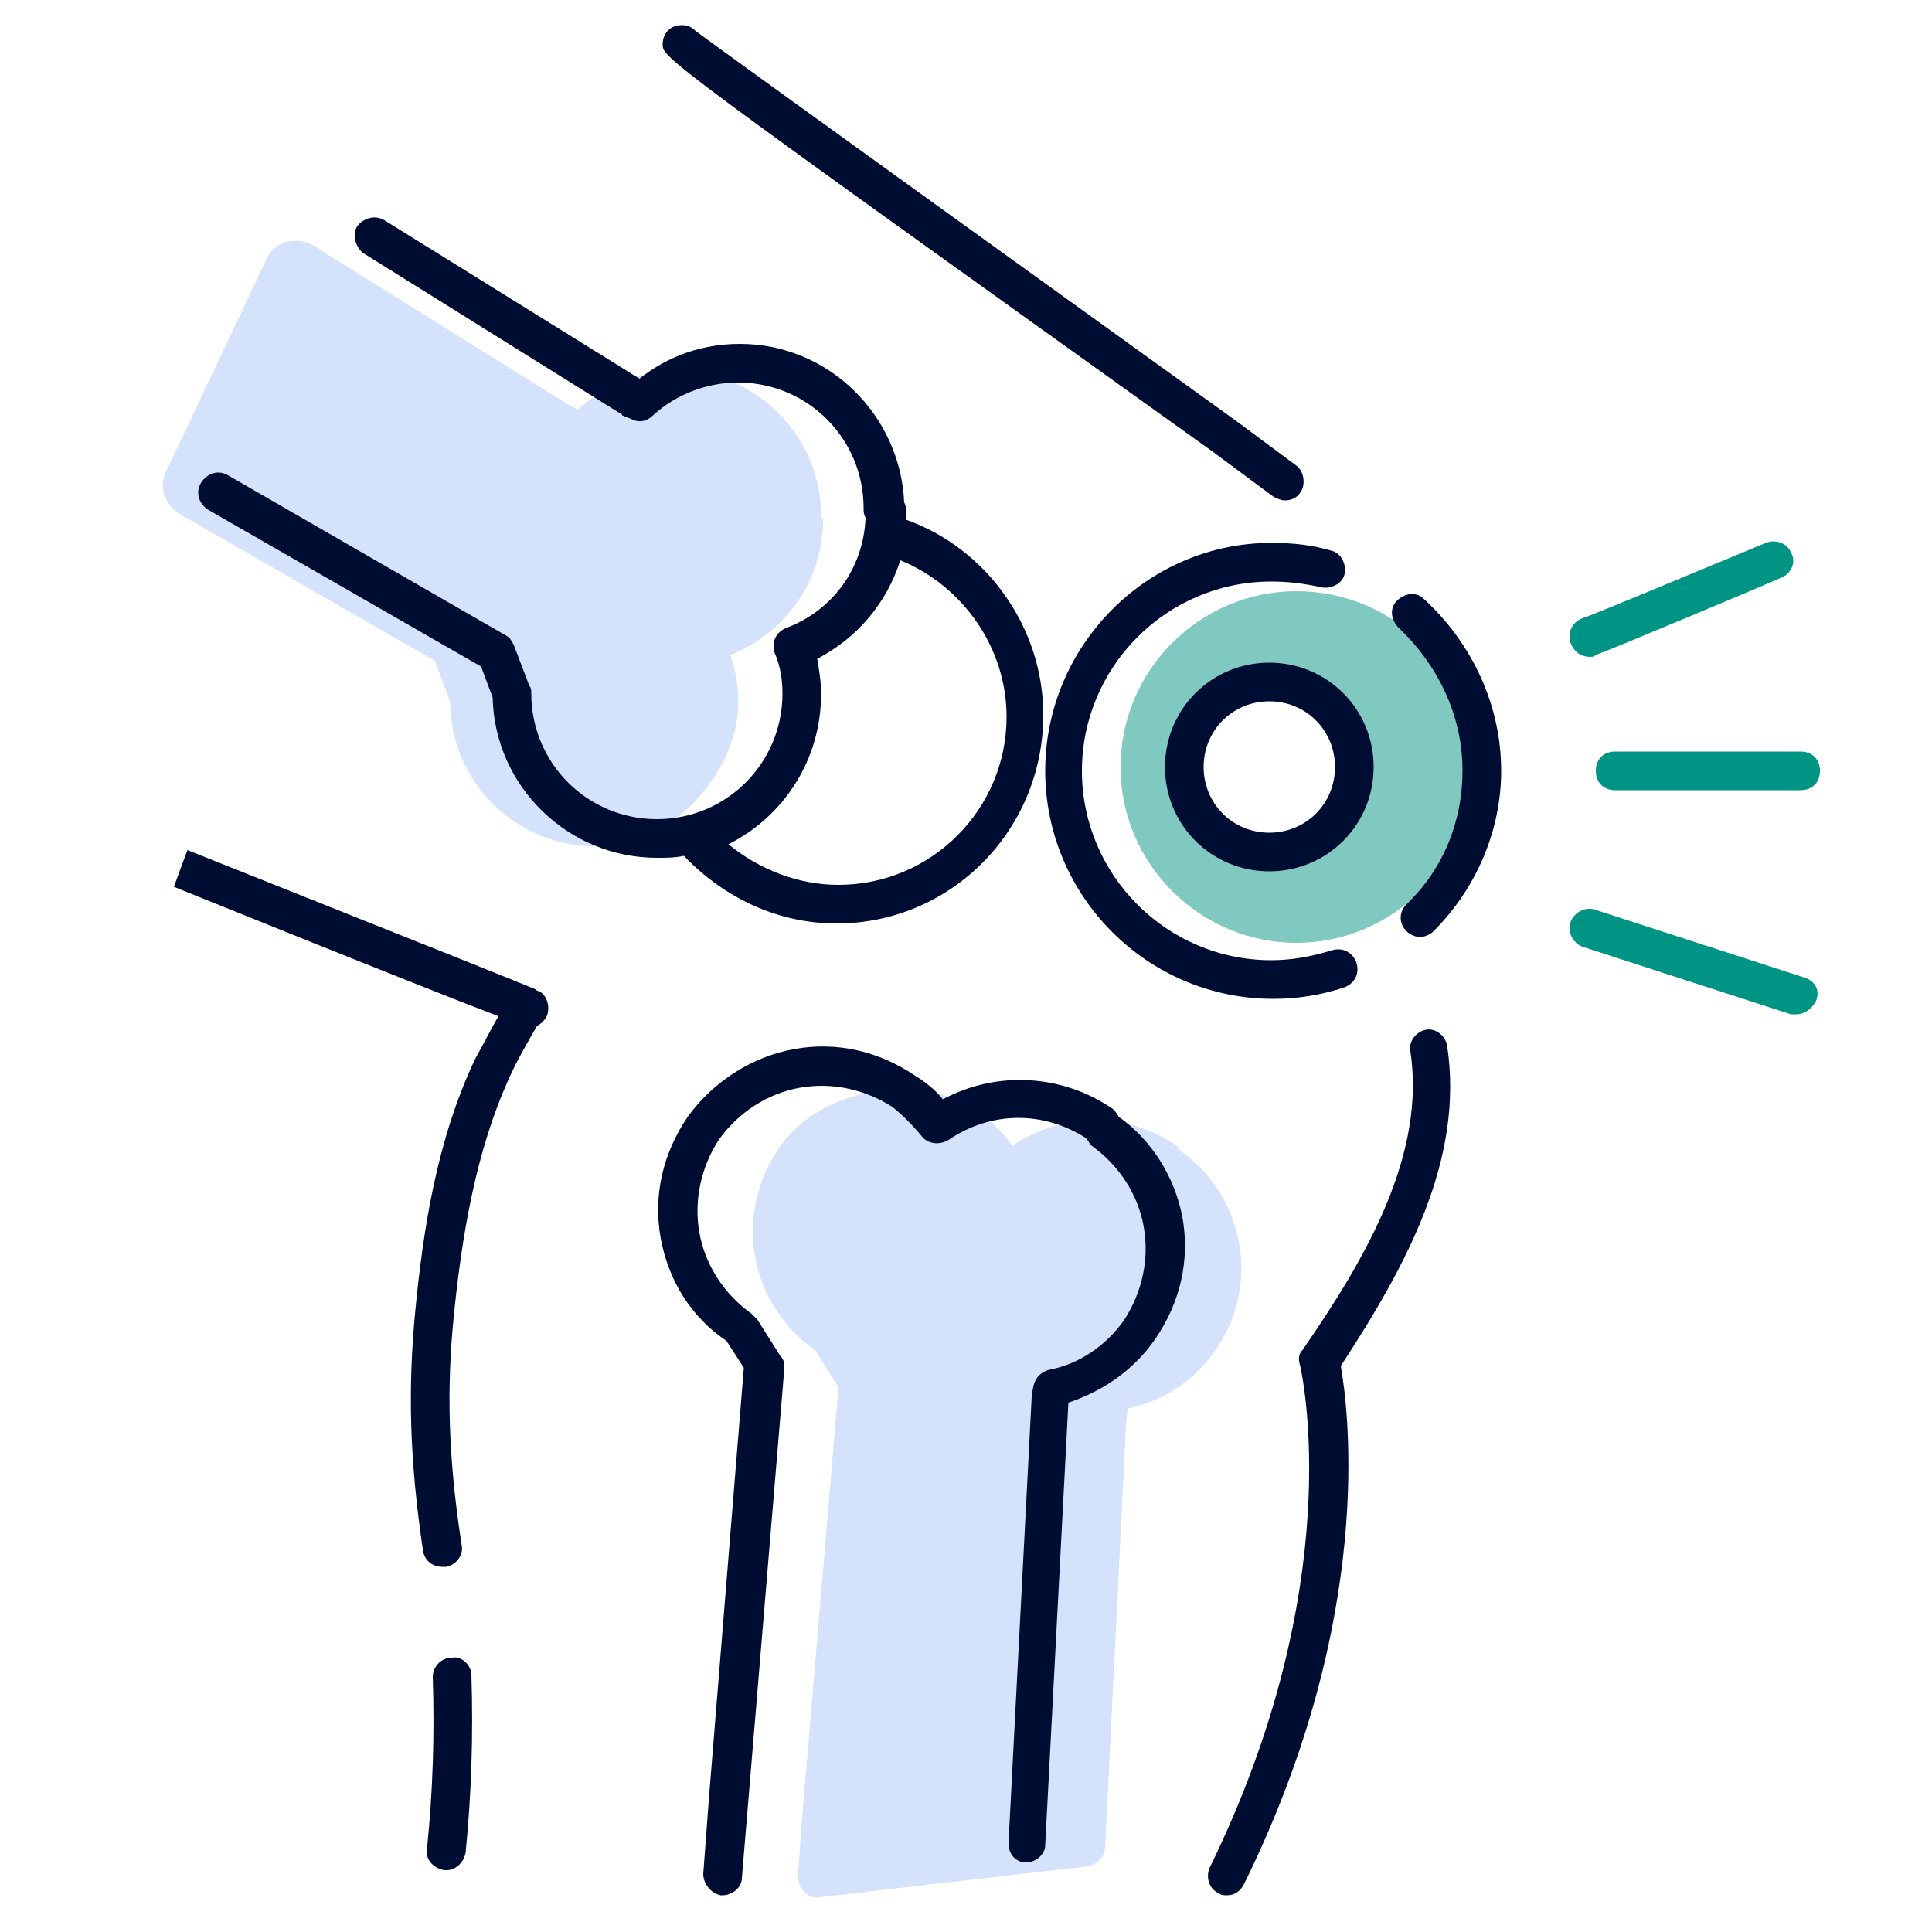
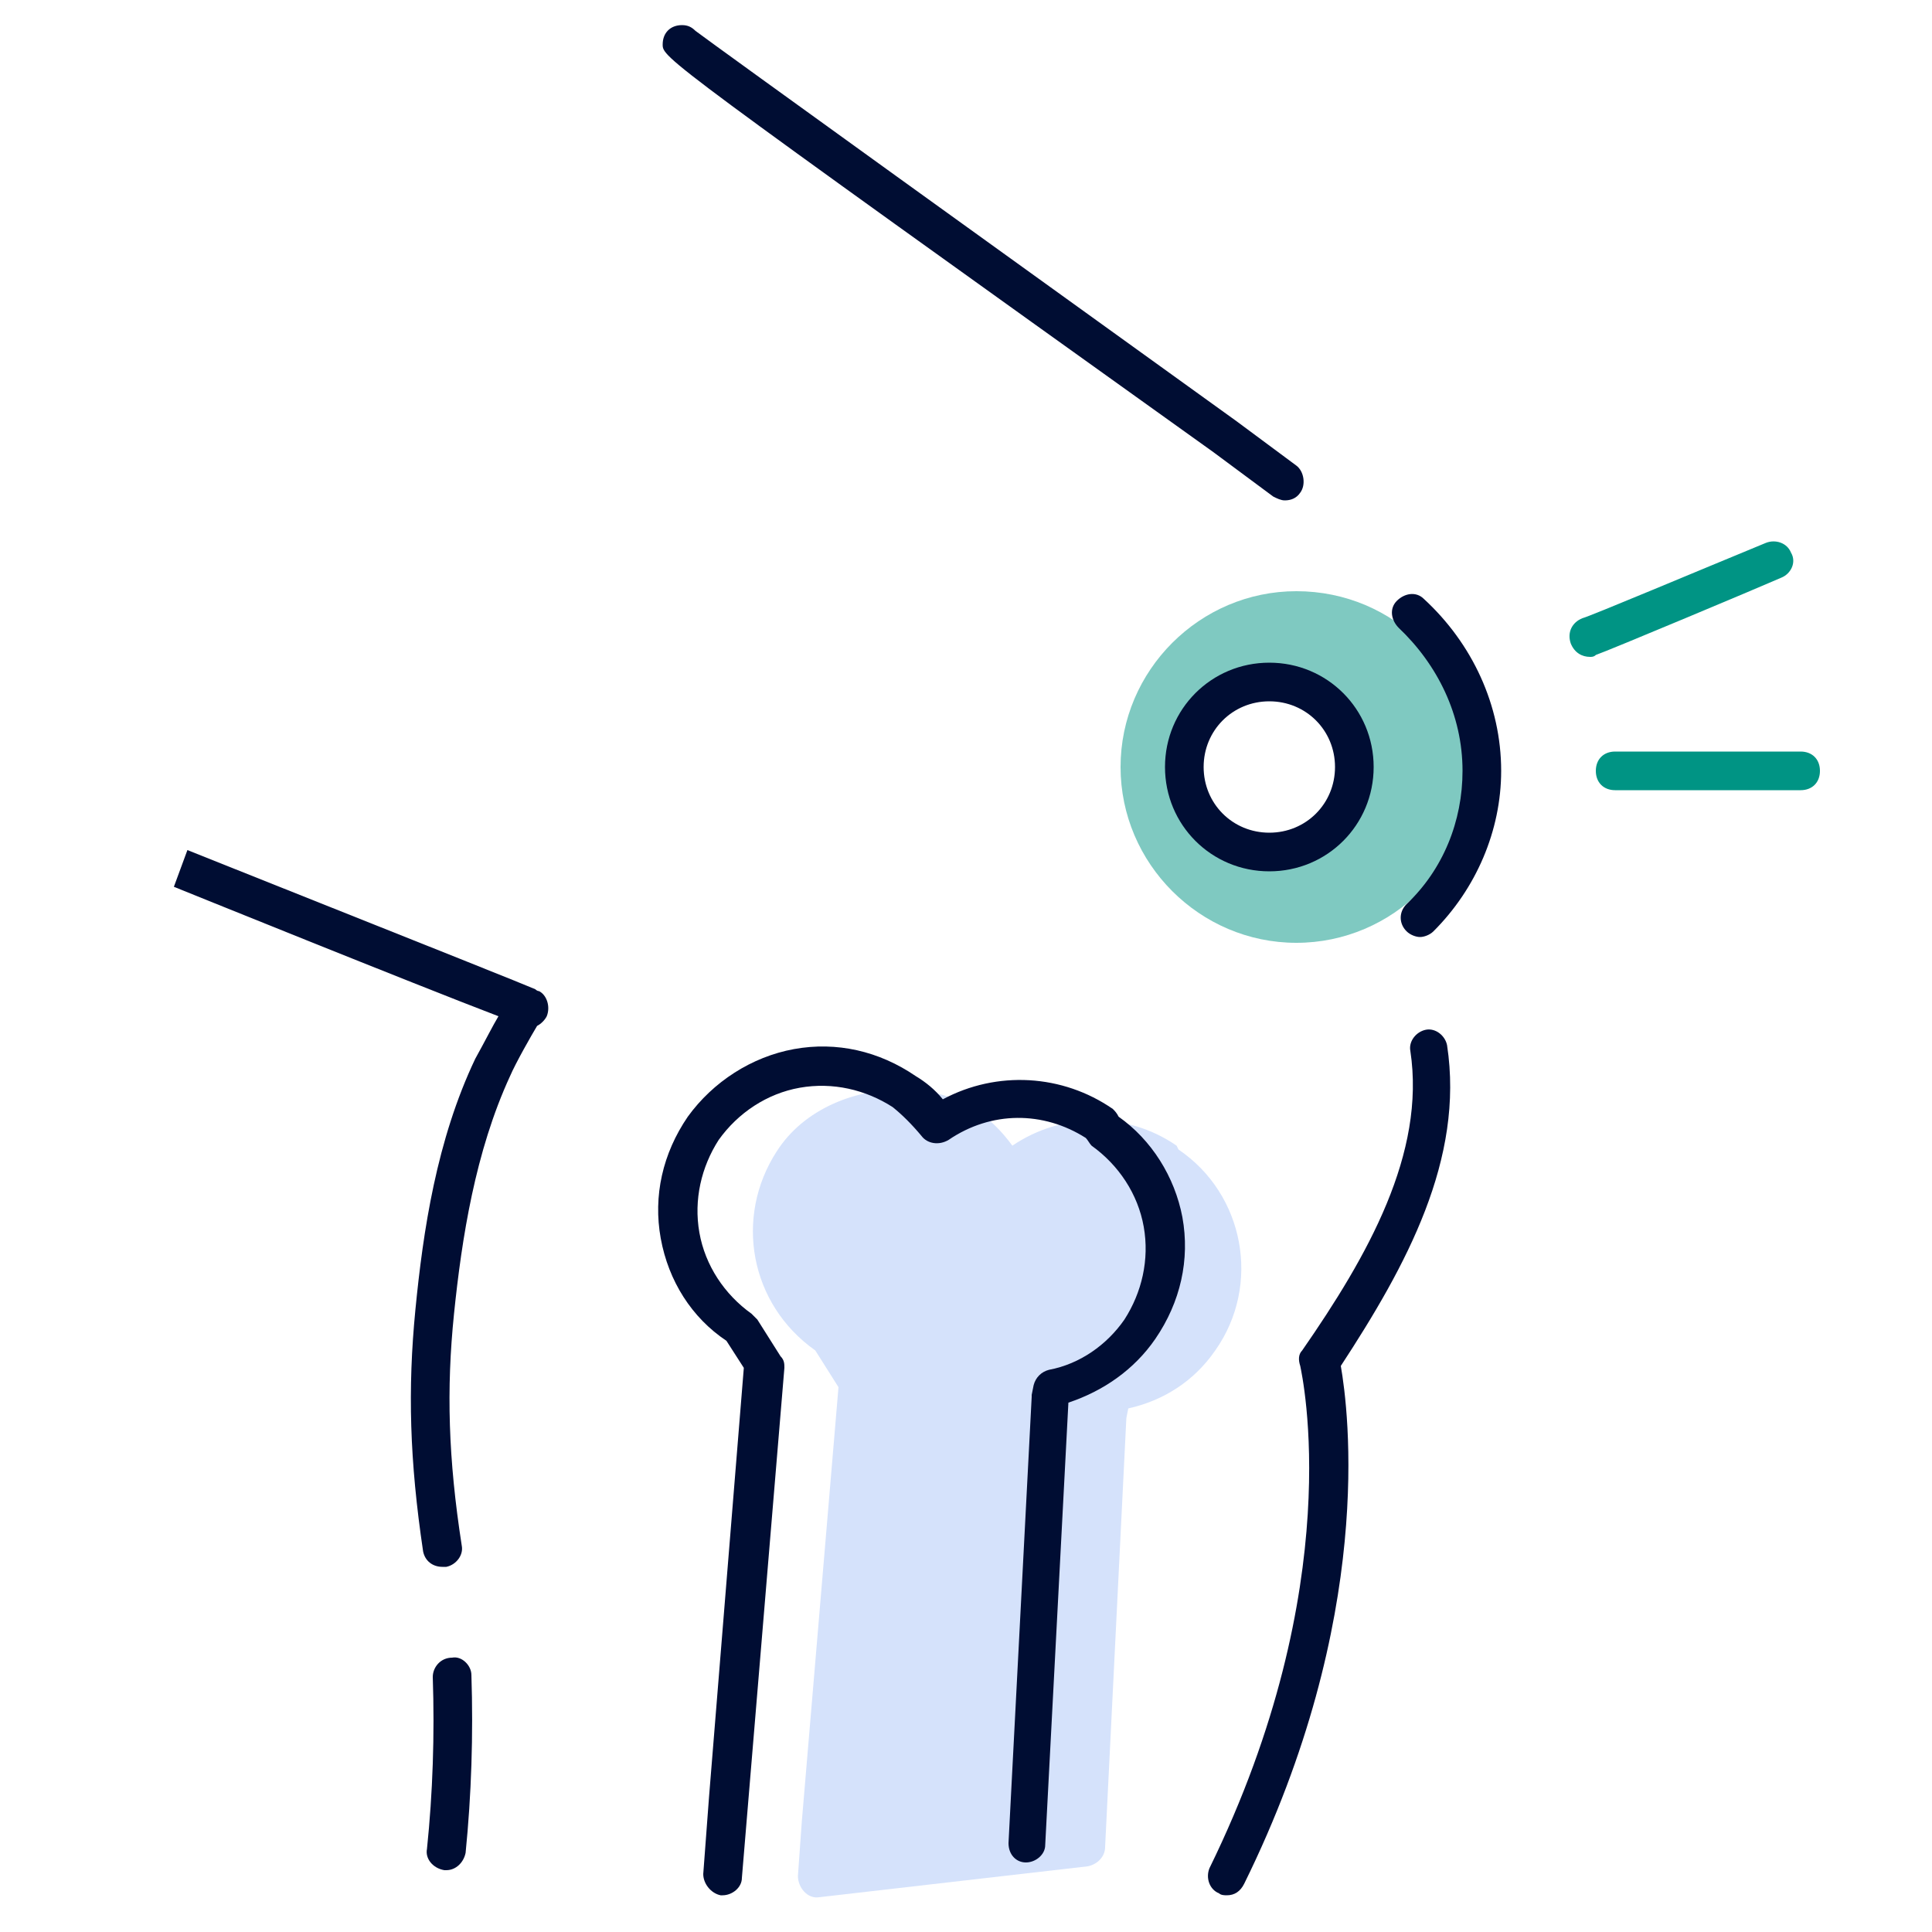
<svg xmlns="http://www.w3.org/2000/svg" version="1.1" id="Layer_1" x="0px" y="0px" viewBox="0 0 100 100" style="enable-background:new 0 0 100 100;" xml:space="preserve">
  <style type="text/css"> .st0{fill:#D4DFF1;} .st1{fill:#D5E2FB;} .st2{fill:#95D2C0;} .st3{opacity:0.5;fill:#0D8A7A;} .st4{opacity:0.5;fill:#009484;} .st5{fill:#D5E2FB;stroke:#D5E2FB;stroke-width:0.671;stroke-linecap:round;stroke-linejoin:round;stroke-miterlimit:10;} .st6{opacity:0.5;fill:#00857B;} .st7{fill:#FFFFFF;} .st8{fill:#0D8A7A;} .st9{fill:#000D33;} .st10{fill:#263746;} .st11{fill:#D5E2FB;stroke:#D5E2FB;stroke-width:0.864;stroke-linecap:round;stroke-linejoin:round;stroke-miterlimit:10;} .st12{fill:none;stroke:#0058FF;stroke-width:0.99;stroke-miterlimit:10;} .st13{fill:none;stroke:#009484;stroke-width:2.211;stroke-linecap:round;stroke-linejoin:round;stroke-miterlimit:10;} .st14{fill:none;stroke:#263746;stroke-width:2.211;stroke-linecap:round;stroke-linejoin:round;stroke-miterlimit:10;} .st15{fill:#009484;} .st16{fill:#FFFFFF;stroke:#263746;stroke-width:0.744;stroke-linecap:round;stroke-linejoin:round;stroke-miterlimit:10;} .st17{clip-path:url(#SVGID_2_);} .st18{fill:#D1DCEE;} .st19{fill:none;stroke:#0058FF;stroke-width:0.769;stroke-miterlimit:10;} .st20{fill:none;stroke:#000D33;stroke-width:1.553;stroke-linecap:round;stroke-linejoin:round;stroke-miterlimit:10;} .st21{fill:none;stroke:#263746;stroke-width:1.717;stroke-linecap:round;stroke-linejoin:round;stroke-miterlimit:10;} .st22{fill:none;stroke:#263746;stroke-width:2;stroke-linecap:round;stroke-linejoin:round;stroke-miterlimit:10;} .st23{fill:none;stroke:#009484;stroke-width:2;stroke-linecap:round;stroke-linejoin:round;stroke-miterlimit:10;} .st24{fill:#0D8A7A;stroke:#009484;stroke-width:2.929;stroke-miterlimit:10;} .st25{fill:none;stroke:#009484;stroke-width:2.929;stroke-miterlimit:10;} .st26{fill:none;stroke:#000D33;stroke-width:2;stroke-linecap:round;stroke-linejoin:round;stroke-miterlimit:10;} .st27{fill:none;stroke:#000D33;stroke-width:2.087;stroke-linecap:round;stroke-linejoin:round;stroke-miterlimit:10;} .st28{fill:#FFFFFF;stroke:#0D8A7A;stroke-width:2.009;stroke-linecap:round;stroke-linejoin:round;stroke-miterlimit:10;} .st29{fill:#FFFFFF;stroke:#263746;stroke-width:0.727;stroke-linecap:round;stroke-linejoin:round;stroke-miterlimit:10;} .st30{fill:none;stroke:#263746;stroke-width:2.841;stroke-linecap:round;stroke-linejoin:round;stroke-miterlimit:10;} .st31{fill:none;stroke:#FFFFFF;stroke-width:0.75;stroke-linecap:round;stroke-linejoin:round;stroke-miterlimit:10;} .st32{fill:none;stroke:#009484;stroke-width:2;stroke-miterlimit:10;} .st33{fill:none;} </style>
-   <path class="st1" d="M9.3,26.6l13.2,7.6l0.8,2.1c0,4.1,3.3,7.4,7.3,7.5c2.7,0.1,5.1-1.5,6.5-3.8c1.4-2.3,1.3-4.3,0.7-6.1 c2.8-1.1,4.8-3.8,4.8-7l-0.1-0.2c0-4.1-3.3-7.5-7.5-7.5c-2,0-3.7,0.8-5.1,2L29.5,21l-13.3-8.3c-0.9-0.5-2-0.2-2.4,0.7L8.6,24.4 C8.2,25.2,8.5,26.1,9.3,26.6z" />
  <path class="st1" d="M56.3,96.6c0.5-0.1,0.9-0.5,0.9-1l1.1-22.2l0.1-0.5c1.8-0.4,3.4-1.4,4.5-3c2.4-3.4,1.5-8.1-1.9-10.4l-0.1-0.2 c-2.6-1.8-6-1.7-8.5,0c-1.1-1.5-2.7-2.8-5.4-2.9c-2.7-0.1-5.4,1-6.8,3.2c-2.2,3.4-1.4,7.9,2,10.3l1.2,1.9l-1.9,22.5l-0.2,2.8 c0,0.6,0.5,1.2,1.1,1.1L56.3,96.6z" />
  <g>
    <path class="st15" d="M82.3,34c0.1,0,0.2,0,0.3-0.1c0.6-0.2,8.7-3.6,9.6-4c0.5-0.2,0.8-0.8,0.5-1.3c-0.2-0.5-0.8-0.7-1.3-0.5 c-3.4,1.4-9.1,3.8-9.5,3.9c-0.5,0.2-0.8,0.7-0.6,1.3C81.5,33.8,81.9,34,82.3,34z" />
    <path class="st15" d="M82.6,39.9c0,0.6,0.4,1,1,1h9.6c0.6,0,1-0.4,1-1s-0.4-1-1-1h-9.6C83,38.9,82.6,39.3,82.6,39.9z" />
-     <path class="st15" d="M93.4,50.6l-10.8-3.5c-0.5-0.2-1.1,0.1-1.3,0.6s0.1,1.1,0.6,1.3l10.8,3.5c0.1,0,0.2,0,0.3,0 c0.4,0,0.8-0.3,1-0.7C94.2,51.3,94,50.8,93.4,50.6z" />
  </g>
  <path class="st4" d="M67.1,30.6c-5,0-9.1,4.1-9.1,9.1s4.1,9.1,9.1,9.1s9.1-4.1,9.1-9.1S72.2,30.6,67.1,30.6z M65.7,44.1 c-2.4,0-4.4-2-4.4-4.4c0-2.4,2-4.4,4.4-4.4c2.4,0,4.4,2,4.4,4.4C70.1,42.1,68.1,44.1,65.7,44.1z" />
  <g>
    <path class="st9" d="M62.8,23.4l3.1,2.3c0.2,0.1,0.4,0.2,0.6,0.2c0.3,0,0.6-0.1,0.8-0.4c0.3-0.4,0.2-1.1-0.2-1.4L64,21.8 C53.3,14.1,37.2,2.5,36,1.6c-0.2-0.2-0.4-0.3-0.7-0.3c-0.6,0-1,0.4-1,1C34.3,3,34.3,3,62.8,23.4z" />
    <path class="st9" d="M74.9,54.1c-0.1-0.5-0.6-0.9-1.1-0.8c-0.5,0.1-0.9,0.6-0.8,1.1c0.8,5.3-2.2,10.6-5.6,15.5 c-0.2,0.2-0.2,0.5-0.1,0.8c0.1,0.5,2.5,11.3-4.7,26c-0.2,0.5,0,1.1,0.5,1.3c0.1,0.1,0.3,0.1,0.4,0.1c0.4,0,0.7-0.2,0.9-0.6 c6.8-13.8,5.4-24.5,5-26.8C72.8,65.5,75.8,60,74.9,54.1z" />
    <path class="st9" d="M23.4,85.8c-0.6,0-1,0.5-1,1c0.1,3,0,6-0.3,8.9c-0.1,0.5,0.3,1,0.9,1.1c0,0,0.1,0,0.1,0c0.5,0,0.9-0.4,1-0.9 c0.3-3,0.4-6.1,0.3-9.2C24.4,86.2,23.9,85.7,23.4,85.8z" />
    <path class="st9" d="M27.9,51.3C27.9,51.3,27.9,51.3,27.9,51.3L27.9,51.3c-0.1,0-0.2-0.1-0.2-0.1C27,50.9,24,49.7,9.7,44l-0.7,1.9 c0,0,12.6,5.1,16.8,6.7c-0.3,0.5-0.7,1.3-1.2,2.2c-2,4.2-2.7,8.9-3.1,13c-0.4,4.1-0.3,7.8,0.4,12.5c0.1,0.5,0.5,0.8,1,0.8 c0.1,0,0.1,0,0.2,0c0.5-0.1,0.9-0.6,0.8-1.1c-0.7-4.5-0.8-8.1-0.4-12c0.4-3.9,1.1-8.4,2.9-12.3c0.3-0.7,1.1-2.1,1.4-2.6 c0.2-0.1,0.4-0.3,0.5-0.5C28.5,52.1,28.3,51.5,27.9,51.3z" />
    <path class="st9" d="M57.9,57.8c-0.1-0.2-0.2-0.3-0.3-0.4c-2.6-1.8-6-2-8.8-0.5c-0.4-0.5-0.9-0.9-1.4-1.2c-1.9-1.3-4.1-1.8-6.3-1.4 c-2.2,0.4-4.2,1.7-5.5,3.5c-1.3,1.9-1.8,4.1-1.4,6.3c0.4,2.2,1.6,4.1,3.4,5.3l0.9,1.4L36.7,93l-0.3,4c0,0.5,0.4,1,0.9,1.1 c0,0,0.1,0,0.1,0c0.5,0,1-0.4,1-0.9l2.2-26.4c0-0.2,0-0.4-0.2-0.6l-1.2-1.9c-0.1-0.1-0.2-0.2-0.3-0.3c-1.4-1-2.4-2.5-2.7-4.2 c-0.3-1.7,0.1-3.4,1-4.8c1-1.4,2.5-2.4,4.2-2.7c1.7-0.3,3.4,0.1,4.8,1c0.5,0.4,1,0.9,1.5,1.5c0.3,0.4,0.9,0.5,1.4,0.2 c2.2-1.5,4.9-1.5,7.1-0.1c0.1,0.1,0.2,0.3,0.3,0.4c1.4,1,2.4,2.5,2.7,4.2c0.3,1.7-0.1,3.4-1,4.8c-0.9,1.3-2.3,2.3-3.9,2.6 c-0.4,0.1-0.7,0.4-0.8,0.8l-0.1,0.5c0,0,0,0.1,0,0.1l-1.2,23.1c0,0.6,0.4,1,0.9,1c0.5,0,1-0.4,1-0.9l1.2-22.9 c1.8-0.6,3.4-1.7,4.5-3.3c1.3-1.9,1.8-4.1,1.4-6.3C60.8,60.9,59.6,59,57.9,57.8z" />
-     <path class="st9" d="M43.3,47.8C49.2,47.8,54,43,54,37c0-4.5-2.9-8.6-7.1-10.1c0-0.1,0-0.2,0-0.4c0-0.2,0-0.3-0.1-0.5 c-0.2-4.5-3.9-8.2-8.5-8.2c-1.9,0-3.7,0.6-5.2,1.8l-13.2-8.2c-0.5-0.3-1.1-0.1-1.4,0.3s-0.1,1.1,0.3,1.4l13.3,8.3 c0,0,0.1,0,0.1,0.1l0.5,0.2c0.4,0.2,0.8,0.1,1.1-0.2c1.2-1.1,2.8-1.7,4.4-1.7c3.6,0,6.5,2.9,6.5,6.5c0,0.2,0,0.3,0.1,0.5 c-0.1,2.6-1.7,4.8-4.1,5.7c-0.5,0.2-0.8,0.7-0.6,1.3c0.3,0.7,0.4,1.4,0.4,2.1c0,3.6-2.9,6.5-6.5,6.5s-6.5-2.9-6.5-6.5 c0-0.1,0-0.3-0.1-0.4l-0.8-2.1c-0.1-0.2-0.2-0.4-0.4-0.5l-14.4-8.3c-0.5-0.3-1.1-0.1-1.4,0.4c-0.3,0.5-0.1,1.1,0.4,1.4l14.1,8.1 l0.6,1.6c0.1,4.6,3.9,8.3,8.5,8.3c0.5,0,0.9,0,1.4-0.1C37.5,46.5,40.3,47.8,43.3,47.8z M42.5,35.9c0-0.6-0.1-1.2-0.2-1.8 c2.1-1.1,3.6-2.9,4.3-5.1c3.2,1.3,5.5,4.5,5.5,8.1c0,4.8-3.9,8.7-8.7,8.7c-2.1,0-4.1-0.8-5.7-2.1C40.5,42.3,42.5,39.4,42.5,35.9z" />
-     <path class="st9" d="M54.1,39.9c0,6.5,5.3,11.8,11.8,11.8c1.3,0,2.5-0.2,3.7-0.6c0.5-0.2,0.8-0.7,0.6-1.3c-0.2-0.5-0.7-0.8-1.3-0.6 c-1,0.3-2,0.5-3.1,0.5c-5.4,0-9.8-4.4-9.8-9.8s4.4-9.8,9.8-9.8c0.9,0,1.7,0.1,2.6,0.3c0.5,0.1,1.1-0.2,1.2-0.7 c0.1-0.5-0.2-1.1-0.7-1.2c-1-0.3-2-0.4-3.1-0.4C59.4,28.1,54.1,33.4,54.1,39.9z" />
    <path class="st9" d="M75.7,39.9c0,2.6-1,5.1-2.9,6.9c-0.4,0.4-0.4,1,0,1.4c0.2,0.2,0.5,0.3,0.7,0.3s0.5-0.1,0.7-0.3 c2.2-2.2,3.5-5.2,3.5-8.3c0-3.4-1.5-6.6-4-8.9c-0.4-0.4-1-0.3-1.4,0.1c-0.4,0.4-0.3,1,0.1,1.4C74.4,34.4,75.7,37,75.7,39.9z" />
    <path class="st9" d="M65.7,34.3c-3,0-5.4,2.4-5.4,5.4c0,3,2.4,5.4,5.4,5.4s5.4-2.4,5.4-5.4C71.1,36.7,68.7,34.3,65.7,34.3z M65.7,43.1c-1.9,0-3.4-1.5-3.4-3.4s1.5-3.4,3.4-3.4s3.4,1.5,3.4,3.4S67.6,43.1,65.7,43.1z" />
  </g>
</svg>